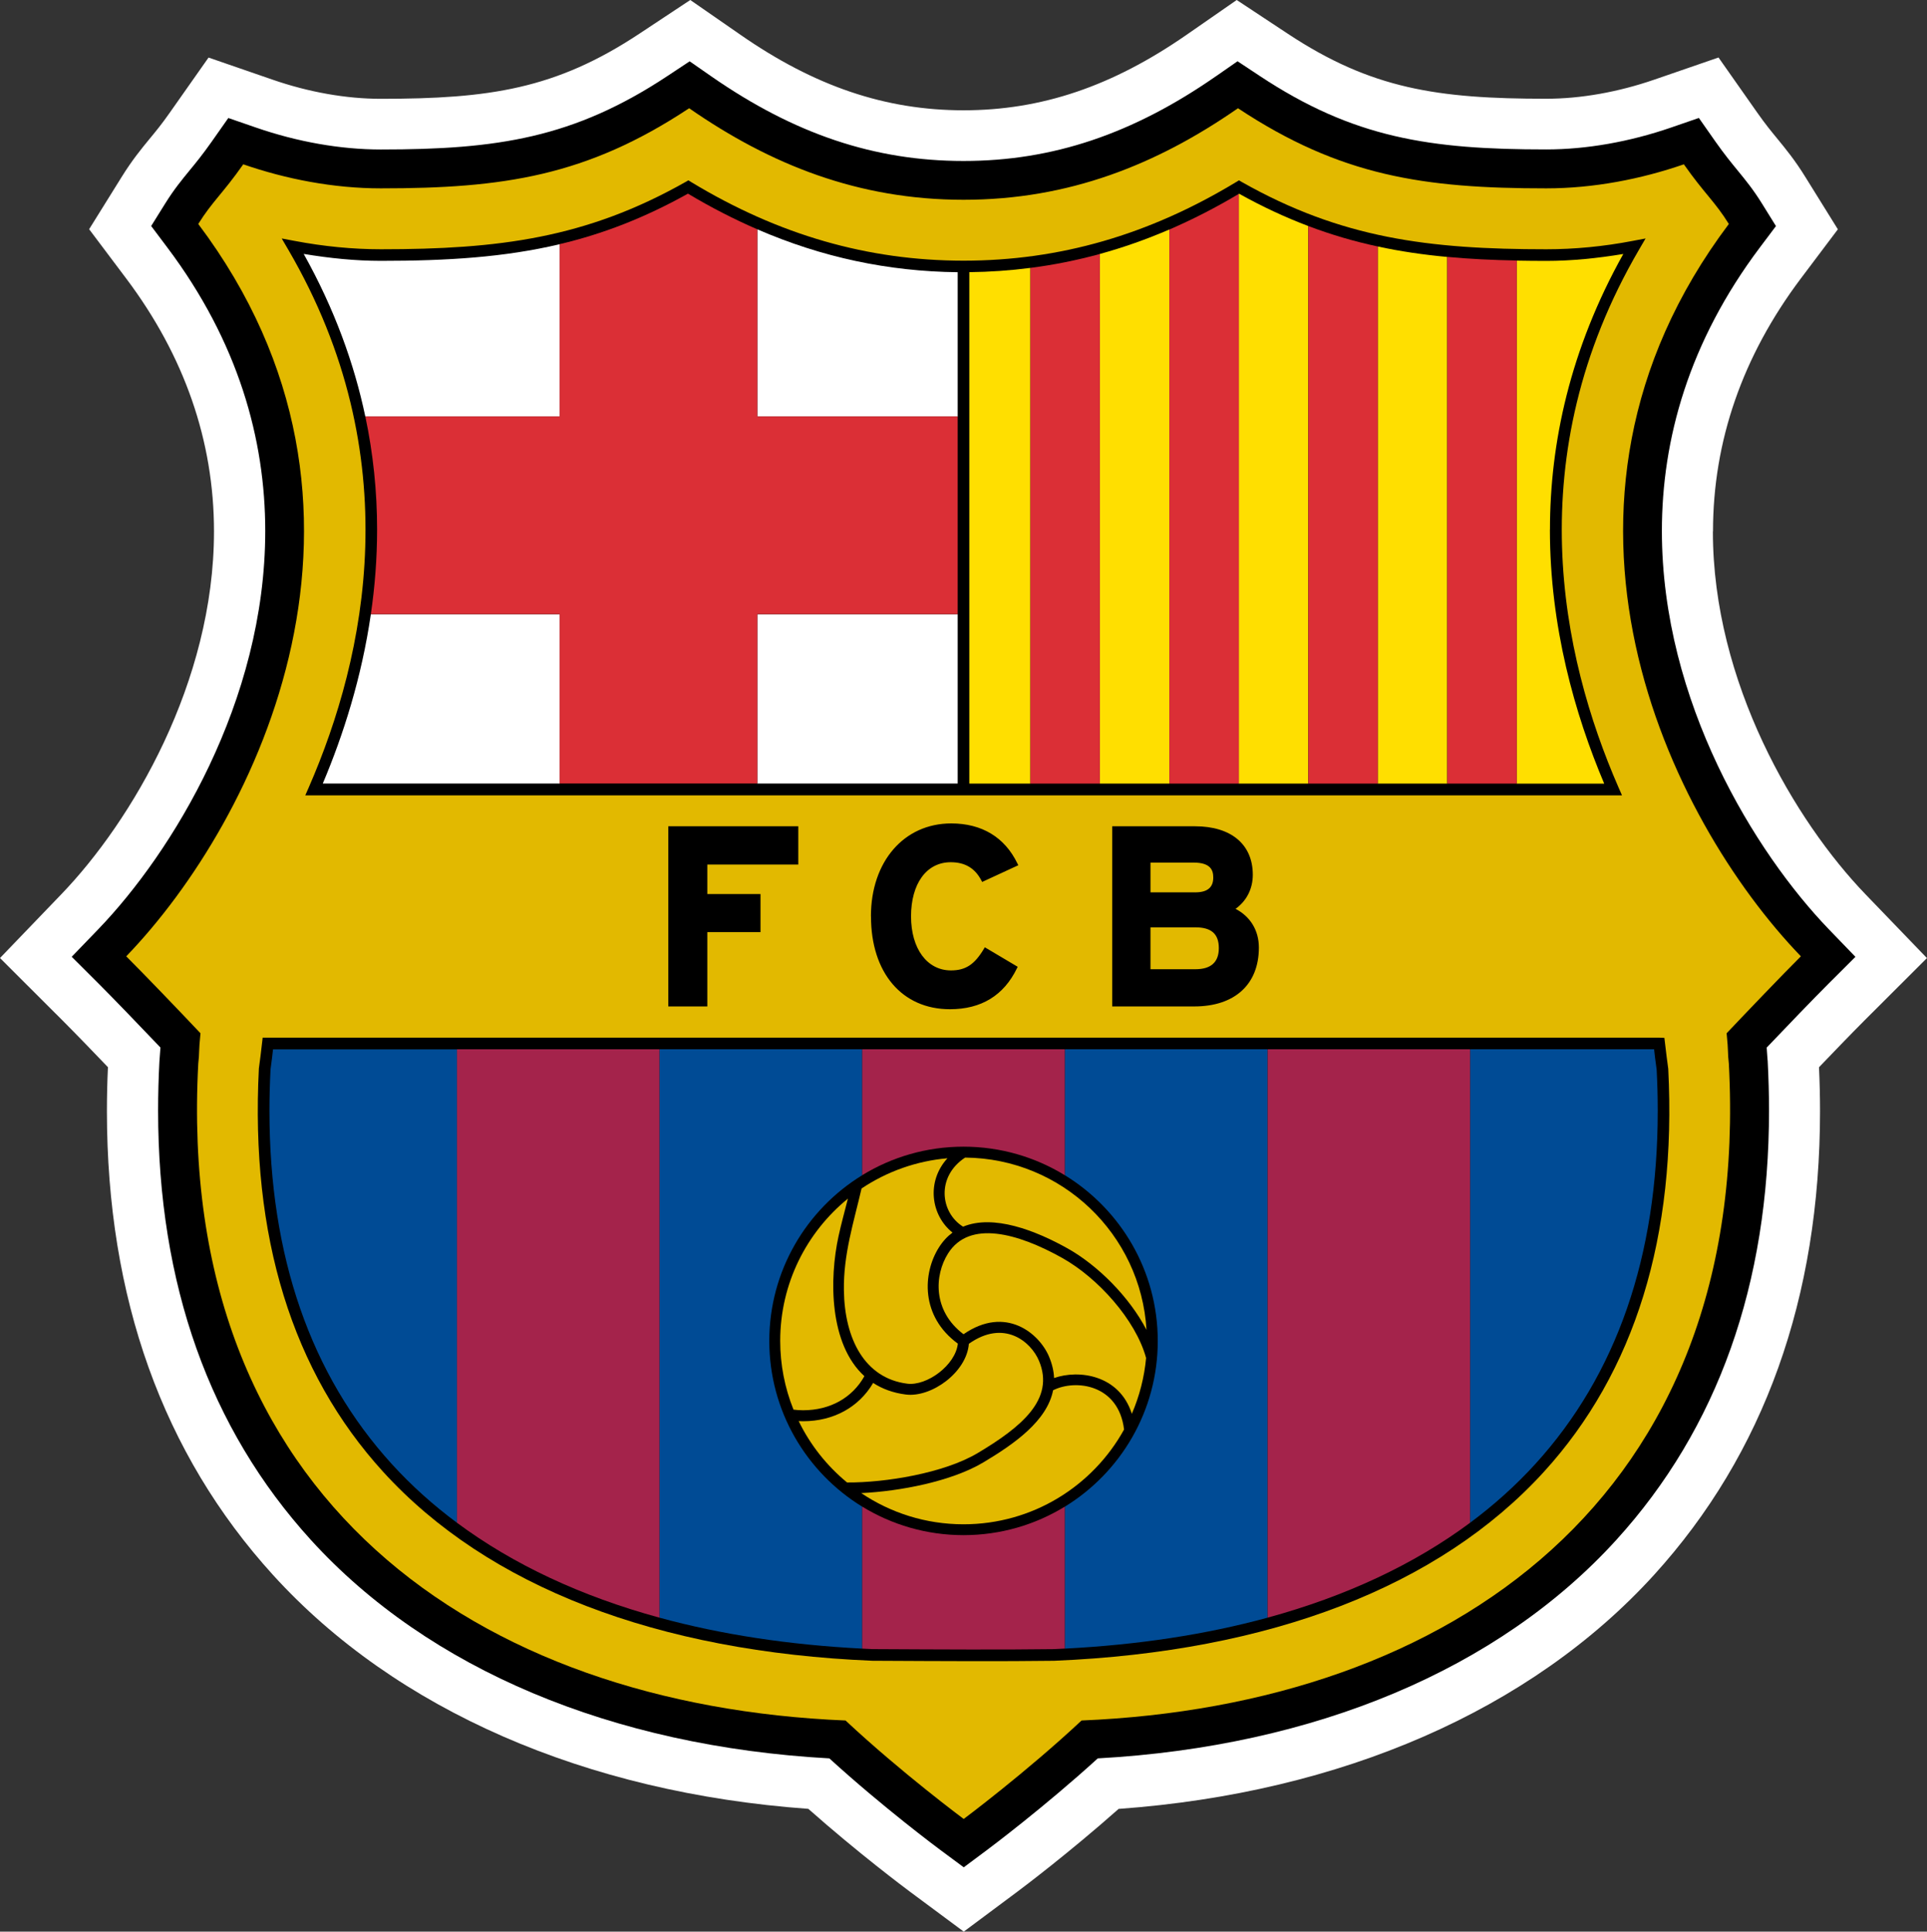
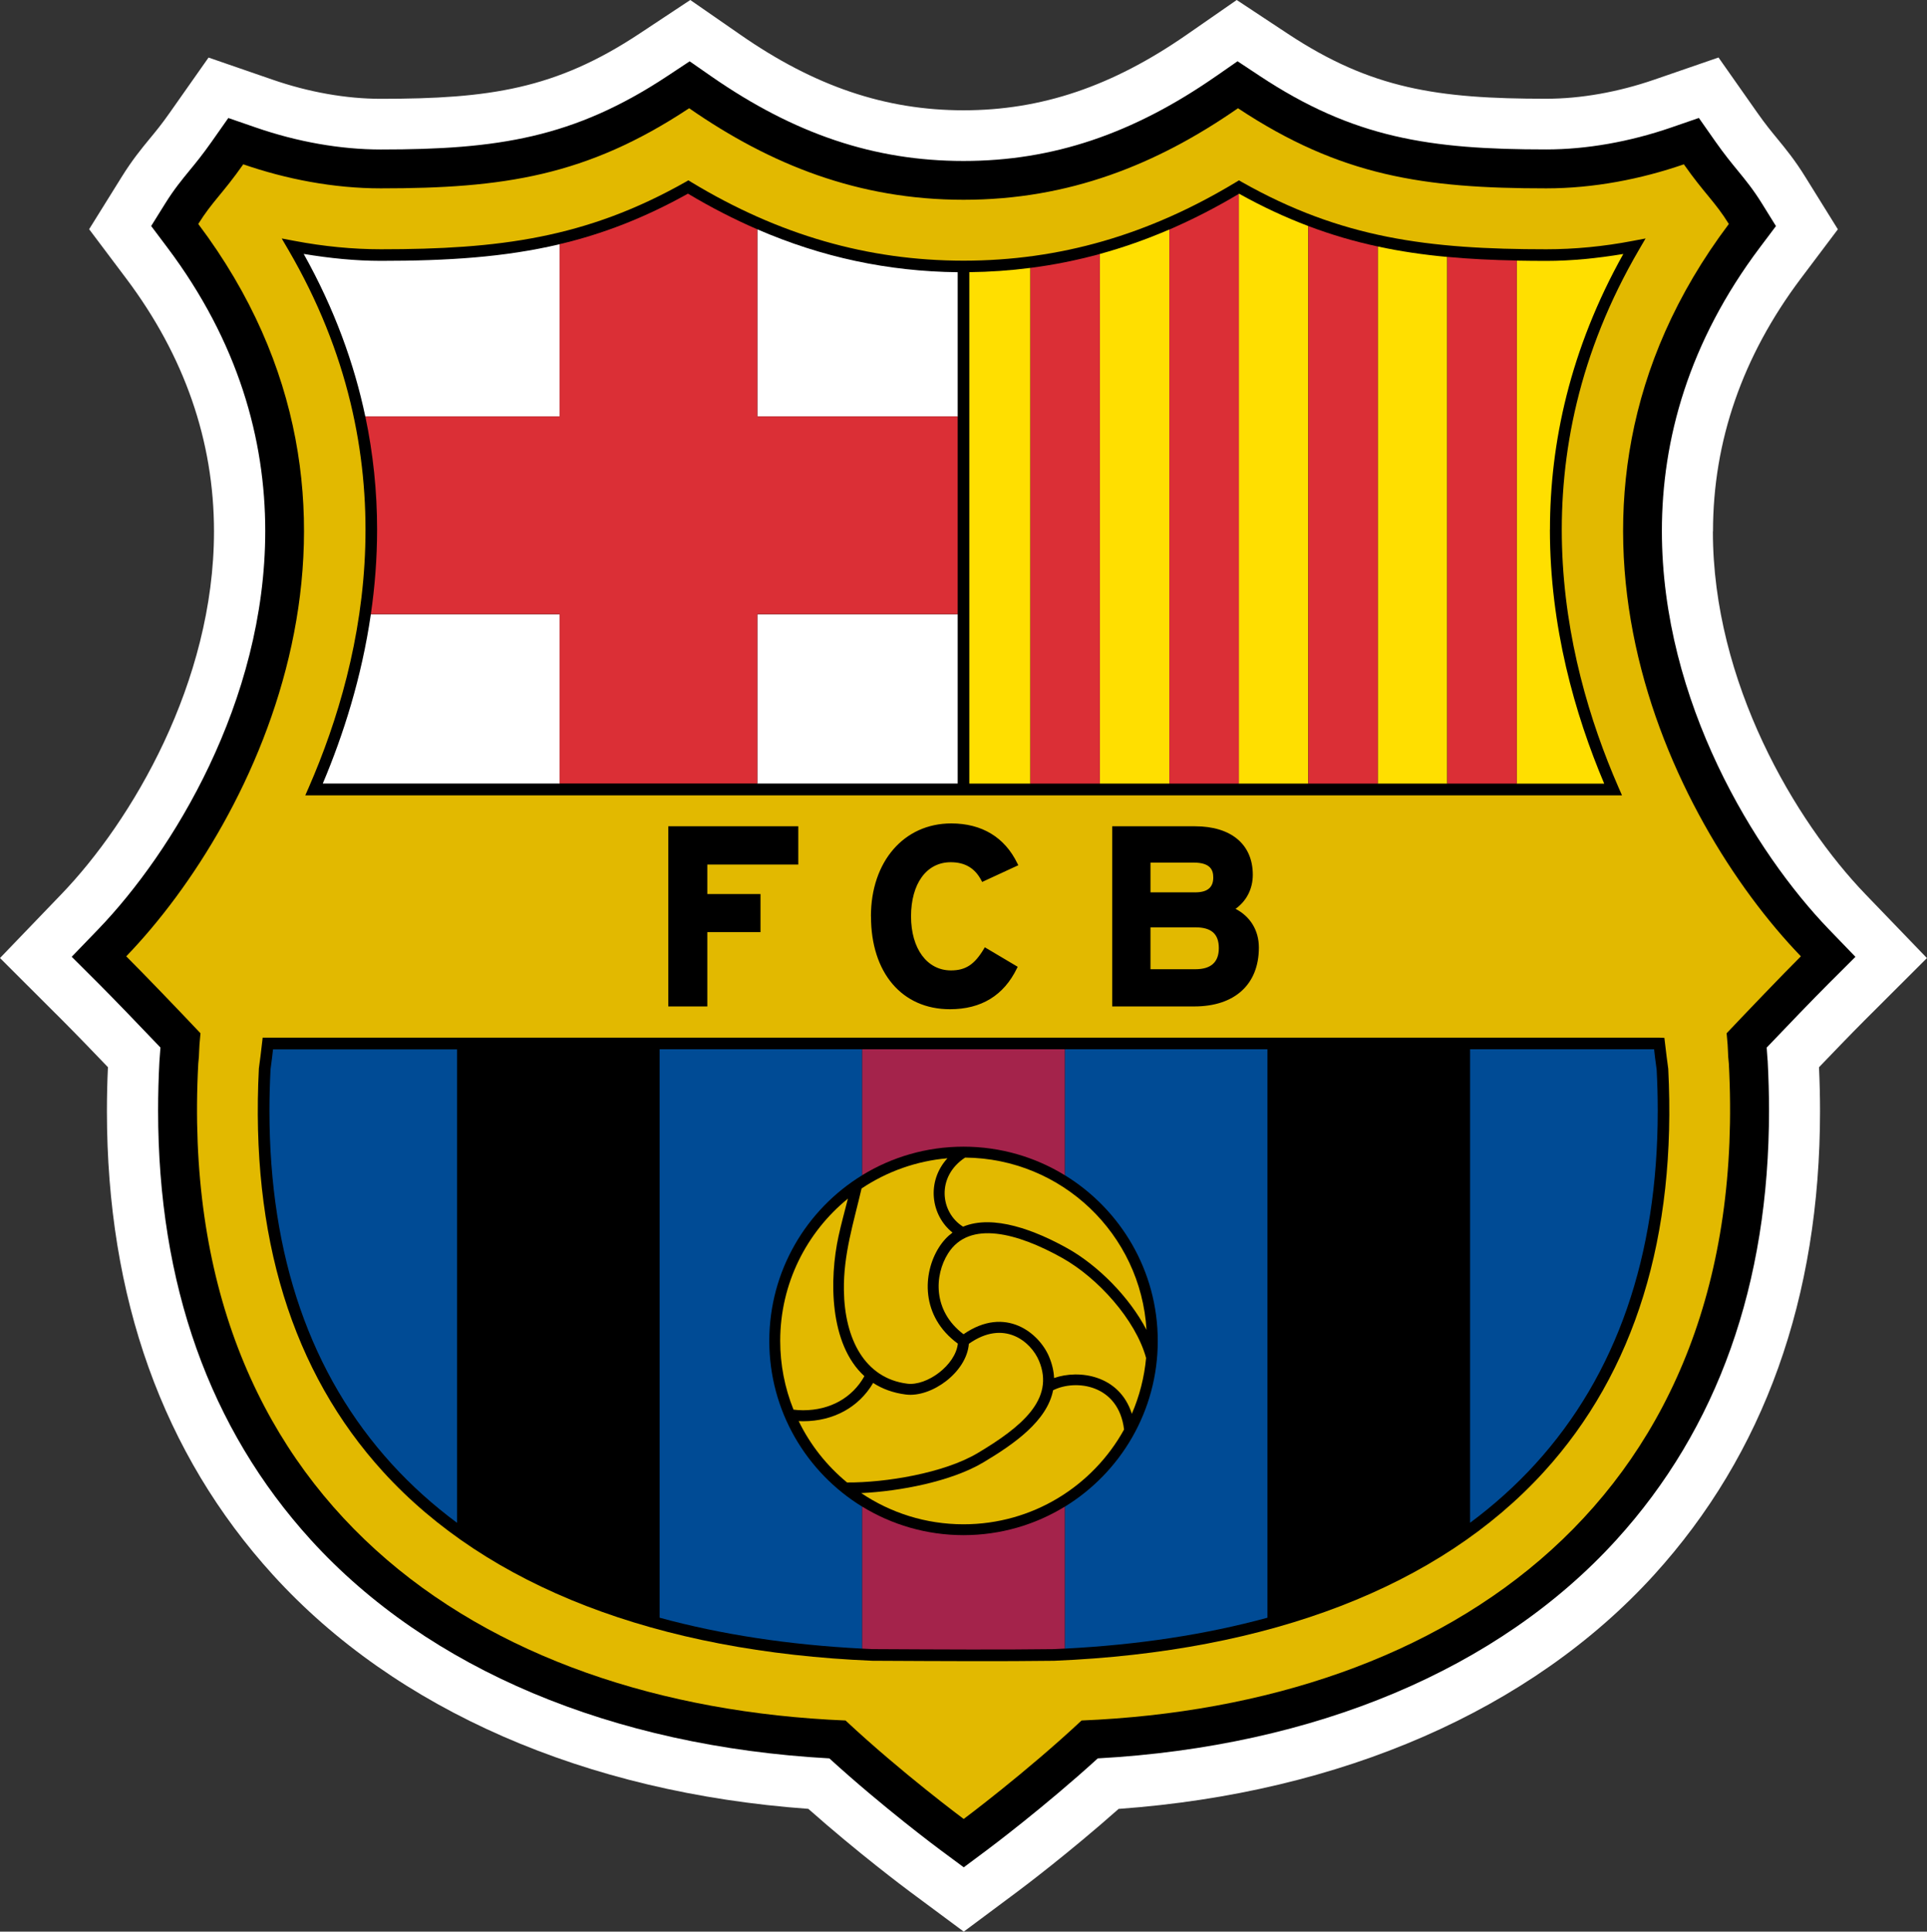
<svg xmlns="http://www.w3.org/2000/svg" id="Capa_2" data-name="Capa 2" viewBox="0 0 339.21 339.96">
  <rect x="0" y="0" width="339.21" height="339.96" fill="#333333" stroke="none" />
  <defs>
    <style>
      .cls-1 {
        fill: #004b95;
      }

      .cls-2 {
        fill: #ffdf00;
      }

      .cls-3 {
        fill: #fff;
      }

      .cls-4 {
        fill: #db2f36;
      }

      .cls-5 {
        fill: #e2b900;
      }

      .cls-6 {
        fill: #a4234b;
      }
    </style>
  </defs>
  <g id="Capa_1-2" data-name="Capa 1">
    <g>
      <path class="cls-3" d="M301.54,93.54c0-15.91,5.2-30.88,15.45-44.51l6.53-8.67-5.73-9.22c-1.85-2.99-3.44-4.91-4.97-6.78-1.07-1.3-2.07-2.52-3.45-4.48l-6.86-9.76-11.28,3.89c-6.38,2.2-12.96,3.37-19.05,3.37-19.12,0-30.8-1.72-45.52-11.46L217.7,0l-8.82,6.12c-13.06,9.06-25.53,13.29-39.27,13.29s-26.22-4.22-39.27-13.29L121.51,0l-8.96,5.93c-14.72,9.75-26.41,11.46-45.52,11.46-6.08,0-12.67-1.16-19.05-3.37l-11.27-3.89-6.86,9.75c-1.39,1.98-2.45,3.27-3.49,4.52-1.51,1.84-3.08,3.75-4.93,6.72l-5.74,9.22,6.53,8.68c10.25,13.63,15.45,28.6,15.45,44.51,0,26.54-14.48,50.99-26.88,63.86L0,168.61l11.02,11c2.31,2.31,5.9,6.03,7.98,8.21-.12,2.56-.18,5.16-.18,7.73,0,32.85,9.84,60.31,29.24,81.64,21.6,23.75,55.03,38.34,94.23,41.16,8.75,7.75,16.96,13.89,17.9,14.59l9.46,7.02,9.45-7.04c.93-.69,9.1-6.84,17.81-14.56,39.2-2.82,72.63-17.42,94.23-41.16,19.4-21.33,29.24-48.8,29.24-81.64,0-2.49-.06-5.09-.18-7.73,2.09-2.18,5.68-5.91,7.98-8.21l11.02-11-10.8-11.21c-12.4-12.87-26.88-37.31-26.88-63.86Z" />
      <g>
        <path d="M214.01,13.44c-14.63,10.16-28.74,14.89-44.4,14.89s-29.77-4.73-44.4-14.89l-3.81-2.65-3.87,2.56c-16.54,10.95-29.98,12.96-50.49,12.96-7.07,0-14.67-1.33-21.98-3.86l-4.87-1.68-2.96,4.21c-1.58,2.24-2.75,3.67-3.88,5.04-1.39,1.7-2.71,3.3-4.26,5.78l-2.48,3.98,2.82,3.75c12.53,16.66,17.26,33.79,17.26,49.92,0,30.08-16.45,56.66-29.4,70.1l-4.67,4.84,4.76,4.75c2.55,2.55,7.1,7.27,10.86,11.22l-.15,2.07-.03,.38c-.15,2.87-.23,5.75-.23,8.63,0,30.55,9.03,55.94,26.9,75.59,20.69,22.74,53.03,36.32,91.26,38.44,9.49,8.65,19.14,15.82,19.57,16.14l4.09,3.03,4.08-3.04c.43-.32,10.02-7.49,19.51-16.13,38.23-2.11,70.58-15.69,91.26-38.43,17.87-19.64,26.9-45.04,26.9-75.59,0-2.83-.08-5.71-.23-8.63v-.07s-.04-.37-.04-.37c0,0-.13-1.85-.14-2.01,3.48-3.66,8.18-8.54,10.86-11.22l4.76-4.75-4.67-4.84c-12.95-13.44-29.4-40.02-29.4-70.1,0-16.13,4.73-33.26,17.26-49.92l2.82-3.75-2.47-3.98c-1.55-2.49-2.87-4.09-4.26-5.79-1.13-1.38-2.3-2.8-3.88-5.04l-2.96-4.22-4.87,1.68c-7.31,2.52-14.91,3.86-21.98,3.86-20.51,0-33.95-2-50.49-12.96l-3.87-2.56-3.81,2.65Z" />
        <path class="cls-5" d="M169.64,320.13s-10.93-8.11-20.8-17.33c-64.58-2.68-118.03-38.9-113.94-115.61,.24-2.02,.04-1.89,.39-5.34-3.7-3.92-9.83-10.31-13.07-13.54,23.17-24.04,50.2-79.03,12.68-128.89,2.47-3.97,4.25-5.28,7.92-10.5,7.5,2.59,15.84,4.23,24.22,4.23,21.52,0,36.21-2.14,54.27-14.1,14.28,9.91,29.76,16.11,48.31,16.11s34.03-6.2,48.3-16.11c18.06,11.96,32.75,14.1,54.27,14.1,8.38,0,16.72-1.64,24.22-4.23,3.67,5.22,5.46,6.54,7.92,10.5-37.52,49.86-10.49,104.85,12.68,128.89-3.24,3.23-9.36,9.62-13.07,13.54,.35,3.45,.15,3.32,.39,5.34,4.08,76.71-49.36,112.93-113.94,115.61-9.87,9.22-20.75,17.33-20.75,17.33h0Z" />
        <path d="M47.15,182.62h-.91l-.39,3.3-.28,2.12c-1.51,29.55,5.86,53.42,21.89,71.01,18.39,20.17,48.18,31.67,86.16,33.24,.04,0,.64,0,.64,0,11.39,.06,22.16,.12,31.31,0,38.01-1.57,67.8-13.07,86.19-33.24,16.03-17.58,23.4-41.46,21.9-70.95,0-.05-.29-2.19-.29-2.19l-.39-3.25-.92-.04H47.15Z" />
        <path class="cls-1" d="M48.06,184.67l-.18,1.57s-.26,1.97-.26,1.97c-.12,2.42-.19,4.84-.19,7.27,0,25.6,7.24,46.49,21.55,62.2,3.42,3.75,7.25,7.2,11.47,10.33v-83.33H48.06Zm243.56,3.59l-.27-2.03-.18-1.56h-32.39v83.33c4.22-3.13,8.05-6.58,11.47-10.33,14.32-15.71,21.56-36.61,21.56-62.17,0-2.37-.06-4.79-.19-7.24Z" />
-         <path class="cls-6" d="M116.11,184.67h-35.67v83.33c9.87,7.33,21.85,12.94,35.67,16.71v-100.04Zm107,0v100.04c13.82-3.77,25.8-9.38,35.67-16.71v-83.33h-35.67Z" />
        <path class="cls-1" d="M135.42,236c0-12.35,6.55-23.16,16.36-29.17v-22.16h-35.67v100.04c10.81,2.95,22.75,4.78,35.67,5.44v-24.98c-9.81-6.01-16.36-16.83-16.36-29.17Zm52.02-51.33v22.16c9.81,6.01,16.36,16.83,16.36,29.17s-6.55,23.16-16.36,29.17v24.98c12.92-.66,24.86-2.49,35.67-5.44v-100.04h-35.67Z" />
        <path class="cls-6" d="M187.44,206.83v-22.16h-35.67v22.16c5.19-3.18,11.3-5.02,17.83-5.02,6.54,0,12.64,1.84,17.83,5.02h0Zm-35.67,58.34v24.98c.63,.03,1.26,.07,1.89,.09h.6c11.38,.06,22.14,.12,31.25,0,.65-.03,1.29-.06,1.93-.1v-24.98c-5.19,3.18-11.3,5.02-17.83,5.02-6.53,0-12.64-1.84-17.83-5.02Z" />
        <path class="cls-5" d="M152.16,242.2c-6.19-5.63-6.21-17.08-4.54-24.69,.46-2.12,1.04-4.19,1.64-6.56-7.27,5.92-11.92,14.94-11.92,25.04,0,4.15,.79,8.25,2.34,12.1,.55,.07,1.11,.11,1.68,.11,4.78,0,8.68-2.21,10.8-6h0Zm33.22,2.47c-1.06,5.41-6.84,9.46-12.29,12.71-5.62,3.35-14.67,5.08-21.49,5.4,5.14,3.46,11.34,5.49,18.01,5.49,12.17,0,22.77-6.74,28.26-16.68-.96-7.96-8.53-8.9-12.49-6.91h0Z" />
        <path class="cls-5" d="M149.1,260.91c6.73,.05,17.08-1.64,23.01-5.18,7.66-4.57,13.62-9.45,10.79-16.22-1.43-3.42-6.18-7.37-12.35-3.01-.39,5.05-6.63,9.5-11.1,8.93-2.27-.29-4.17-1.01-5.75-2.04-2.52,4.3-7.02,6.74-12.33,6.74-.26,0-.52,0-.78-.02,2.03,4.17,4.94,7.85,8.52,10.8h0Zm20.43-45.02c5.34-2.21,12.73,.66,18.37,3.81,5.32,2.97,10.88,8.52,13.92,14.35-1-16.82-14.89-30.17-31.93-30.32-5.09,3.34-4.4,9.65-.36,12.16Z" />
        <path class="cls-5" d="M168.62,236.48c-6.61-4.82-6.2-12.4-3.36-16.91,.7-1.11,1.51-1.97,2.41-2.64-3.84-3.07-4.61-9.02-.89-13.08-5.41,.47-10.61,2.3-15.12,5.32-1.41,6.06-3.2,11.59-3.11,17.92,.12,8.53,3.65,15.47,11.13,16.43,3.49,.45,8.53-3.27,8.93-7.05h0Z" />
        <path class="cls-5" d="M201.74,238.97c-1.84-6.68-8.46-14.06-14.78-17.59-7.79-4.35-16.32-6.72-20.07-.78-2.41,3.81-2.74,10.11,2.72,14.22,7.42-5.13,13.35-.14,15.06,3.96,.55,1.31,.83,2.56,.88,3.75,4.38-1.54,11.5-.55,13.69,6.29,1.35-3.13,2.2-6.45,2.51-9.84h0Z" />
        <path d="M140.2,145.42h-22.56v31.71h6.87v-13.08h9.36v-6.7h-9.36v-5.19h16.01v-6.74h-.33Zm13.12,15.86c0,9.93,5.46,16.34,13.9,16.34,5.51,0,9.47-2.42,11.79-7.2l.13-.27-5.78-3.43-.17,.28c-1.65,2.76-3.22,3.79-5.79,3.79-4.21,0-7.03-3.83-7.03-9.52s2.68-9.52,6.99-9.52c2.5,0,4.26,1.04,5.38,3.19l.15,.28,6.36-2.94-.15-.3c-2.23-4.62-6.26-7.06-11.66-7.06-8.32,0-14.13,6.72-14.13,16.34h0Zm64.16-1.32c1.92-1.36,3.05-3.5,3.05-6,0-5.35-3.81-8.54-10.18-8.54h-14.57v31.71h14.44c7.12,0,11.38-3.87,11.38-10.36,0-3.04-1.52-5.47-4.11-6.82h0Zm-14.96-8.15h7.57c3.09,0,3.48,1.41,3.48,2.64,0,1.75-1.04,2.6-3.17,2.6h-7.88v-5.24Zm7.92,18.77h-7.92v-7.37h7.92c2.8,0,4.11,1.16,4.11,3.66s-1.42,3.71-4.11,3.71Zm7.14-138.53c-15.36,9.29-31.05,13.82-47.95,13.83-16.9-.01-32.59-4.54-47.95-13.83l-.51-.31-.52,.3c-17.5,9.89-32.9,11.83-53.59,11.83-4.97,0-10.1-.5-15.25-1.48l-2.22-.42,1.14,1.95c21.25,36.37,13.71,71.53,3.64,94.62l-.63,1.44h231.78l-.63-1.44c-10.07-23.09-17.61-58.25,3.64-94.62l1.14-1.95-2.22,.42c-5.14,.99-10.27,1.48-15.25,1.48-20.69,0-36.09-1.93-53.59-11.83l-.52-.3-.51,.31h0Z" />
        <path class="cls-3" d="M98.52,42.98c-9.71,2.3-19.77,2.93-31.49,2.93-4.43,0-8.99-.46-13.57-1.22,5.43,9.71,8.89,19.32,10.85,28.63h34.21v-30.33s0,0,0,0Zm70.06,30.33v-25.4c-12.27-.14-23.92-2.63-35.27-7.55v32.95h35.27Zm-103.3,34.79c-1.62,11.14-4.84,21.23-8.46,29.8h41.7v-29.8h-33.24Zm68.03,29.8h35.27v-29.8h-35.27v29.8h0Z" />
        <path class="cls-4" d="M133.31,73.31V40.36c-4.1-1.78-8.17-3.86-12.21-6.28-7.72,4.31-15.05,7.11-22.58,8.89v30.33h-34.21c1.38,6.54,2.07,13.2,2.07,19.88,0,5.14-.4,10.12-1.1,14.91h33.24v29.8h34.79v-29.8h35.27v-34.79h-35.27Z" />
        <path class="cls-2" d="M218.11,34.09l-.05,.03v103.79h12.23V39.78c-4.01-1.52-8.04-3.38-12.18-5.69h0Zm-24.51,10.62v93.2h12.23V40.39c-3.97,1.72-8.06,3.16-12.23,4.31Zm-22.97,3.21v89.99h10.74V47.15c-3.56,.46-7.15,.71-10.74,.75Zm71.89-4.53v94.52h12.23V45.22c-4.21-.39-8.26-.98-12.23-1.84h0Zm30.32,49.82c0-15.18,3.51-31.7,12.91-48.51-4.58,.76-9.14,1.22-13.57,1.22-1.77,0-3.5-.02-5.2-.05v92.05h15.41c-5.18-12.25-9.56-27.62-9.56-44.71h0Z" />
        <path class="cls-4" d="M254.76,45.22v92.69h12.23V45.85c-4.26-.08-8.32-.27-12.23-.64Zm-73.38,1.94v90.75h12.23V44.7c-4.01,1.1-8.1,1.92-12.23,2.45Zm24.46-6.76v97.51h12.23V34.12c-4.05,2.42-8.12,4.5-12.23,6.28Zm24.46-.61v98.12h12.23V43.38c-4.16-.89-8.25-2.09-12.23-3.6Z" />
      </g>
    </g>
  </g>
</svg>